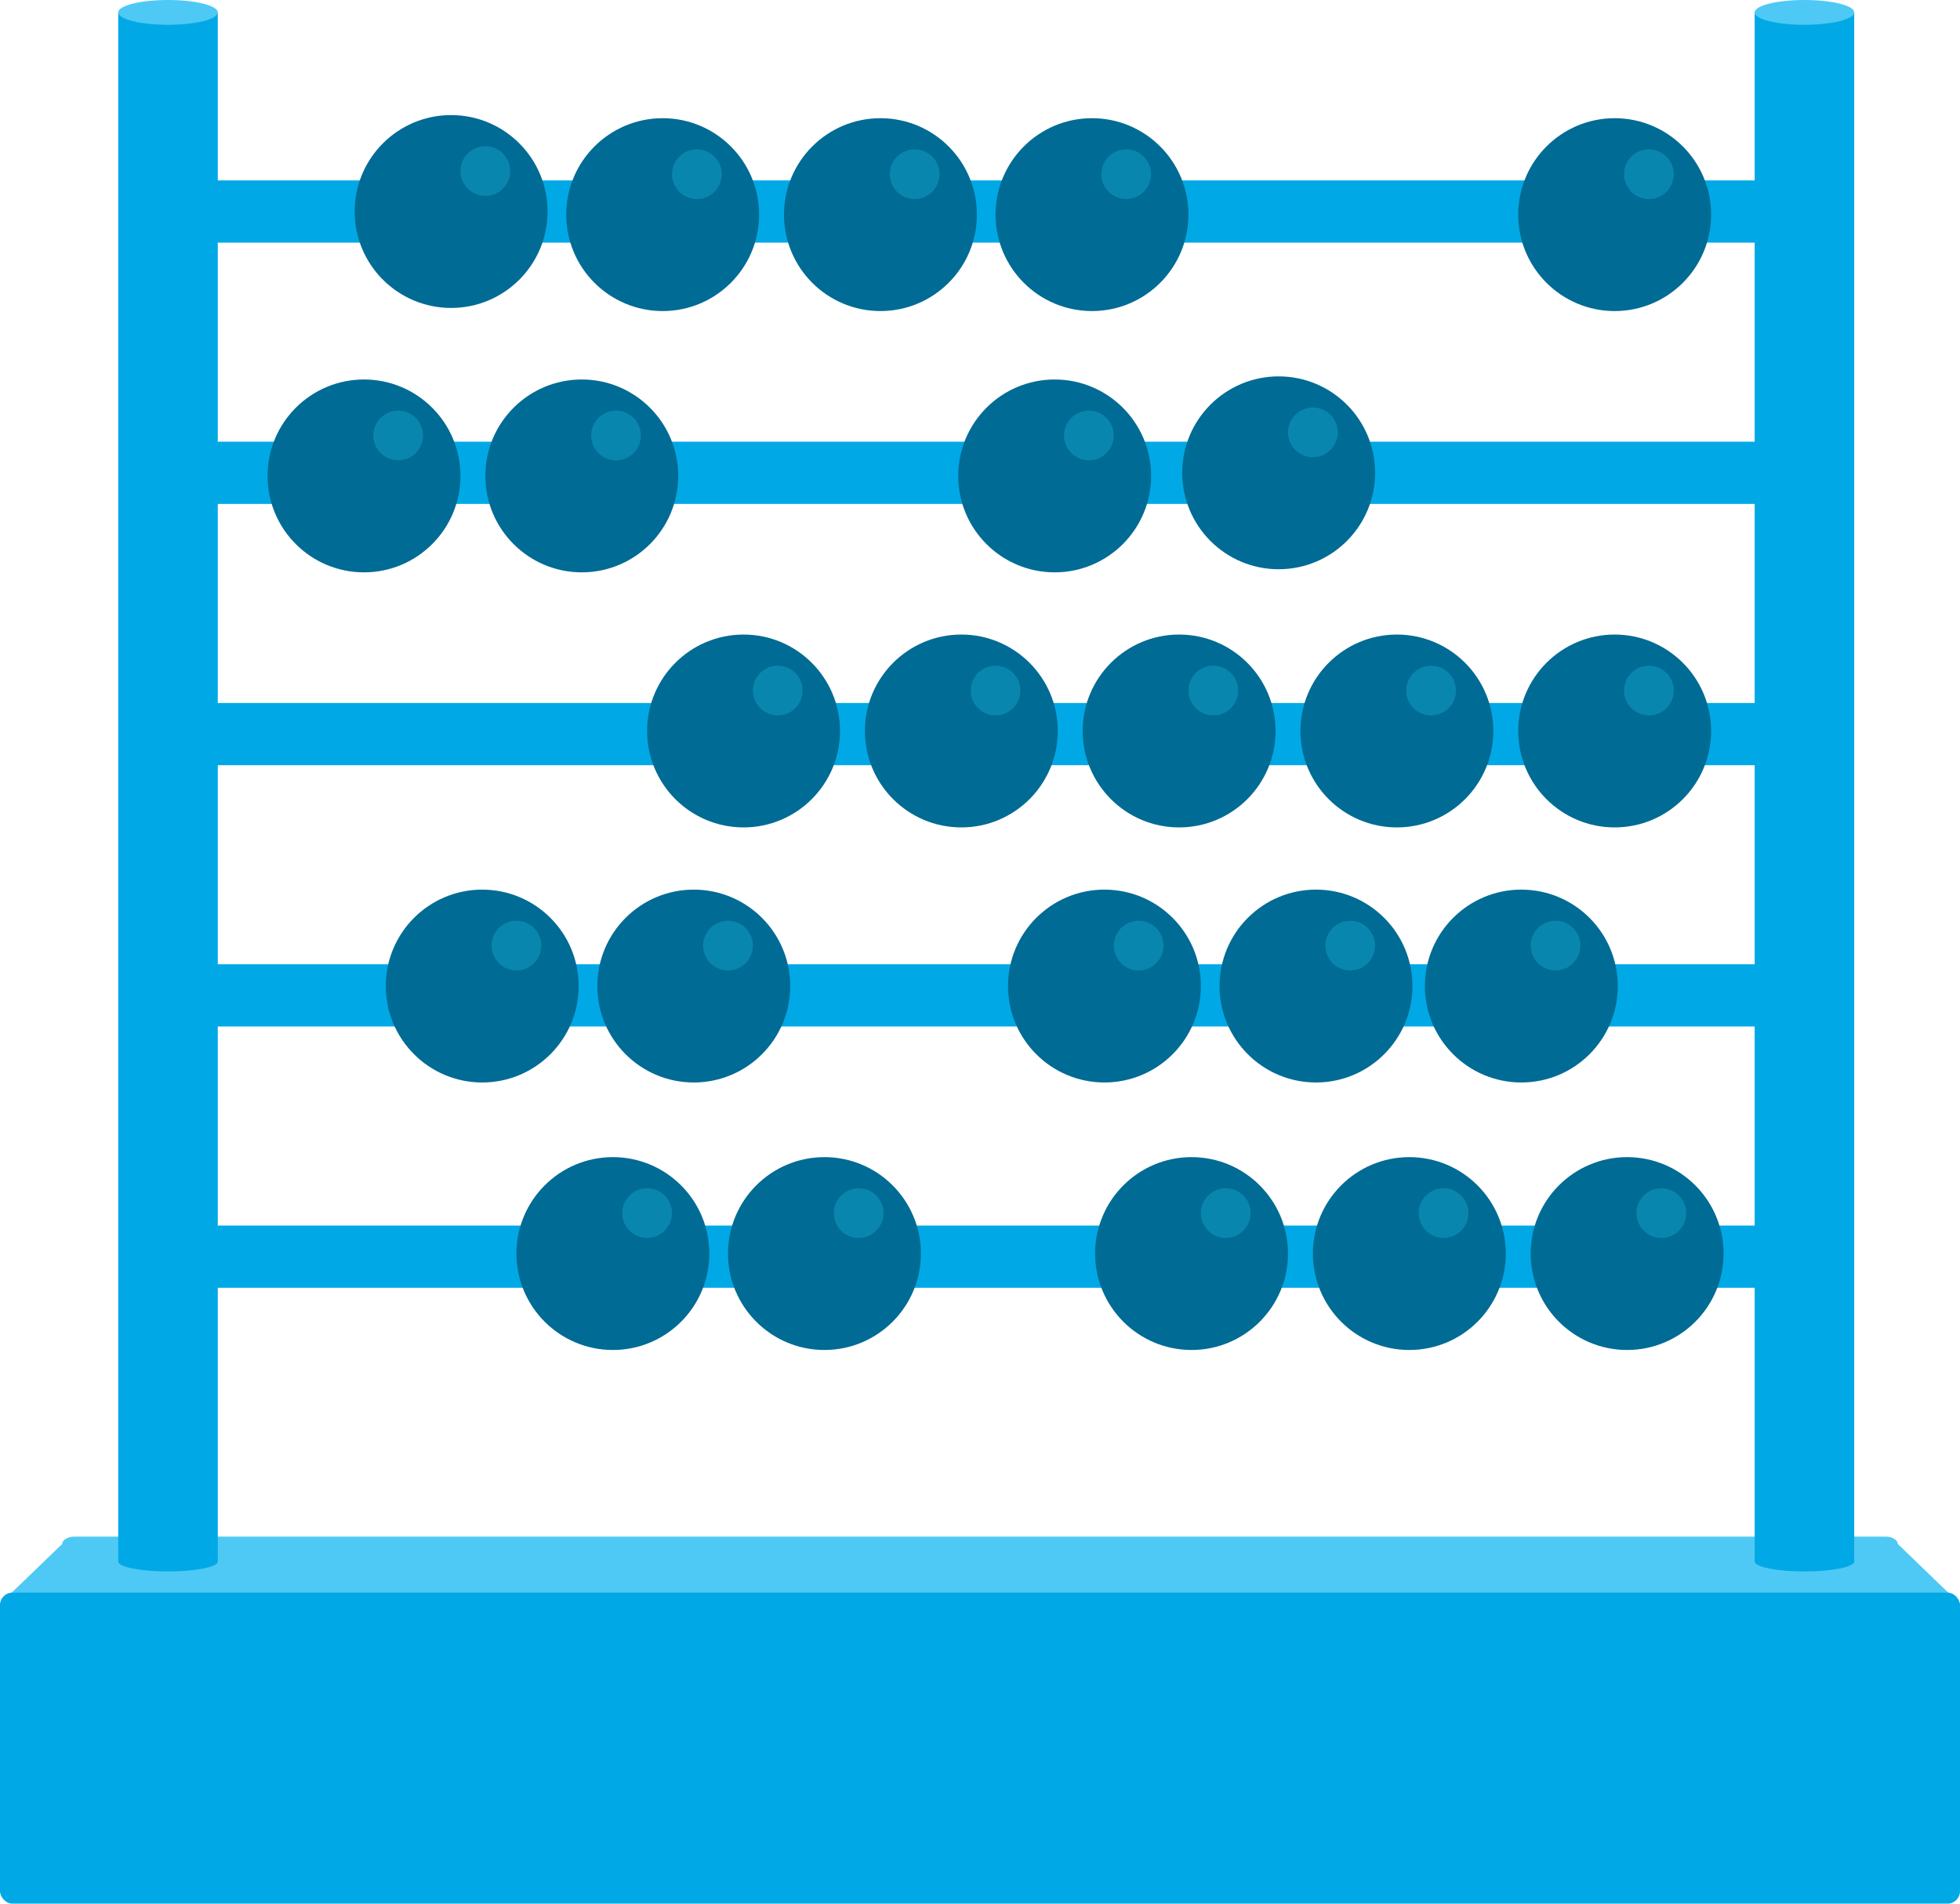
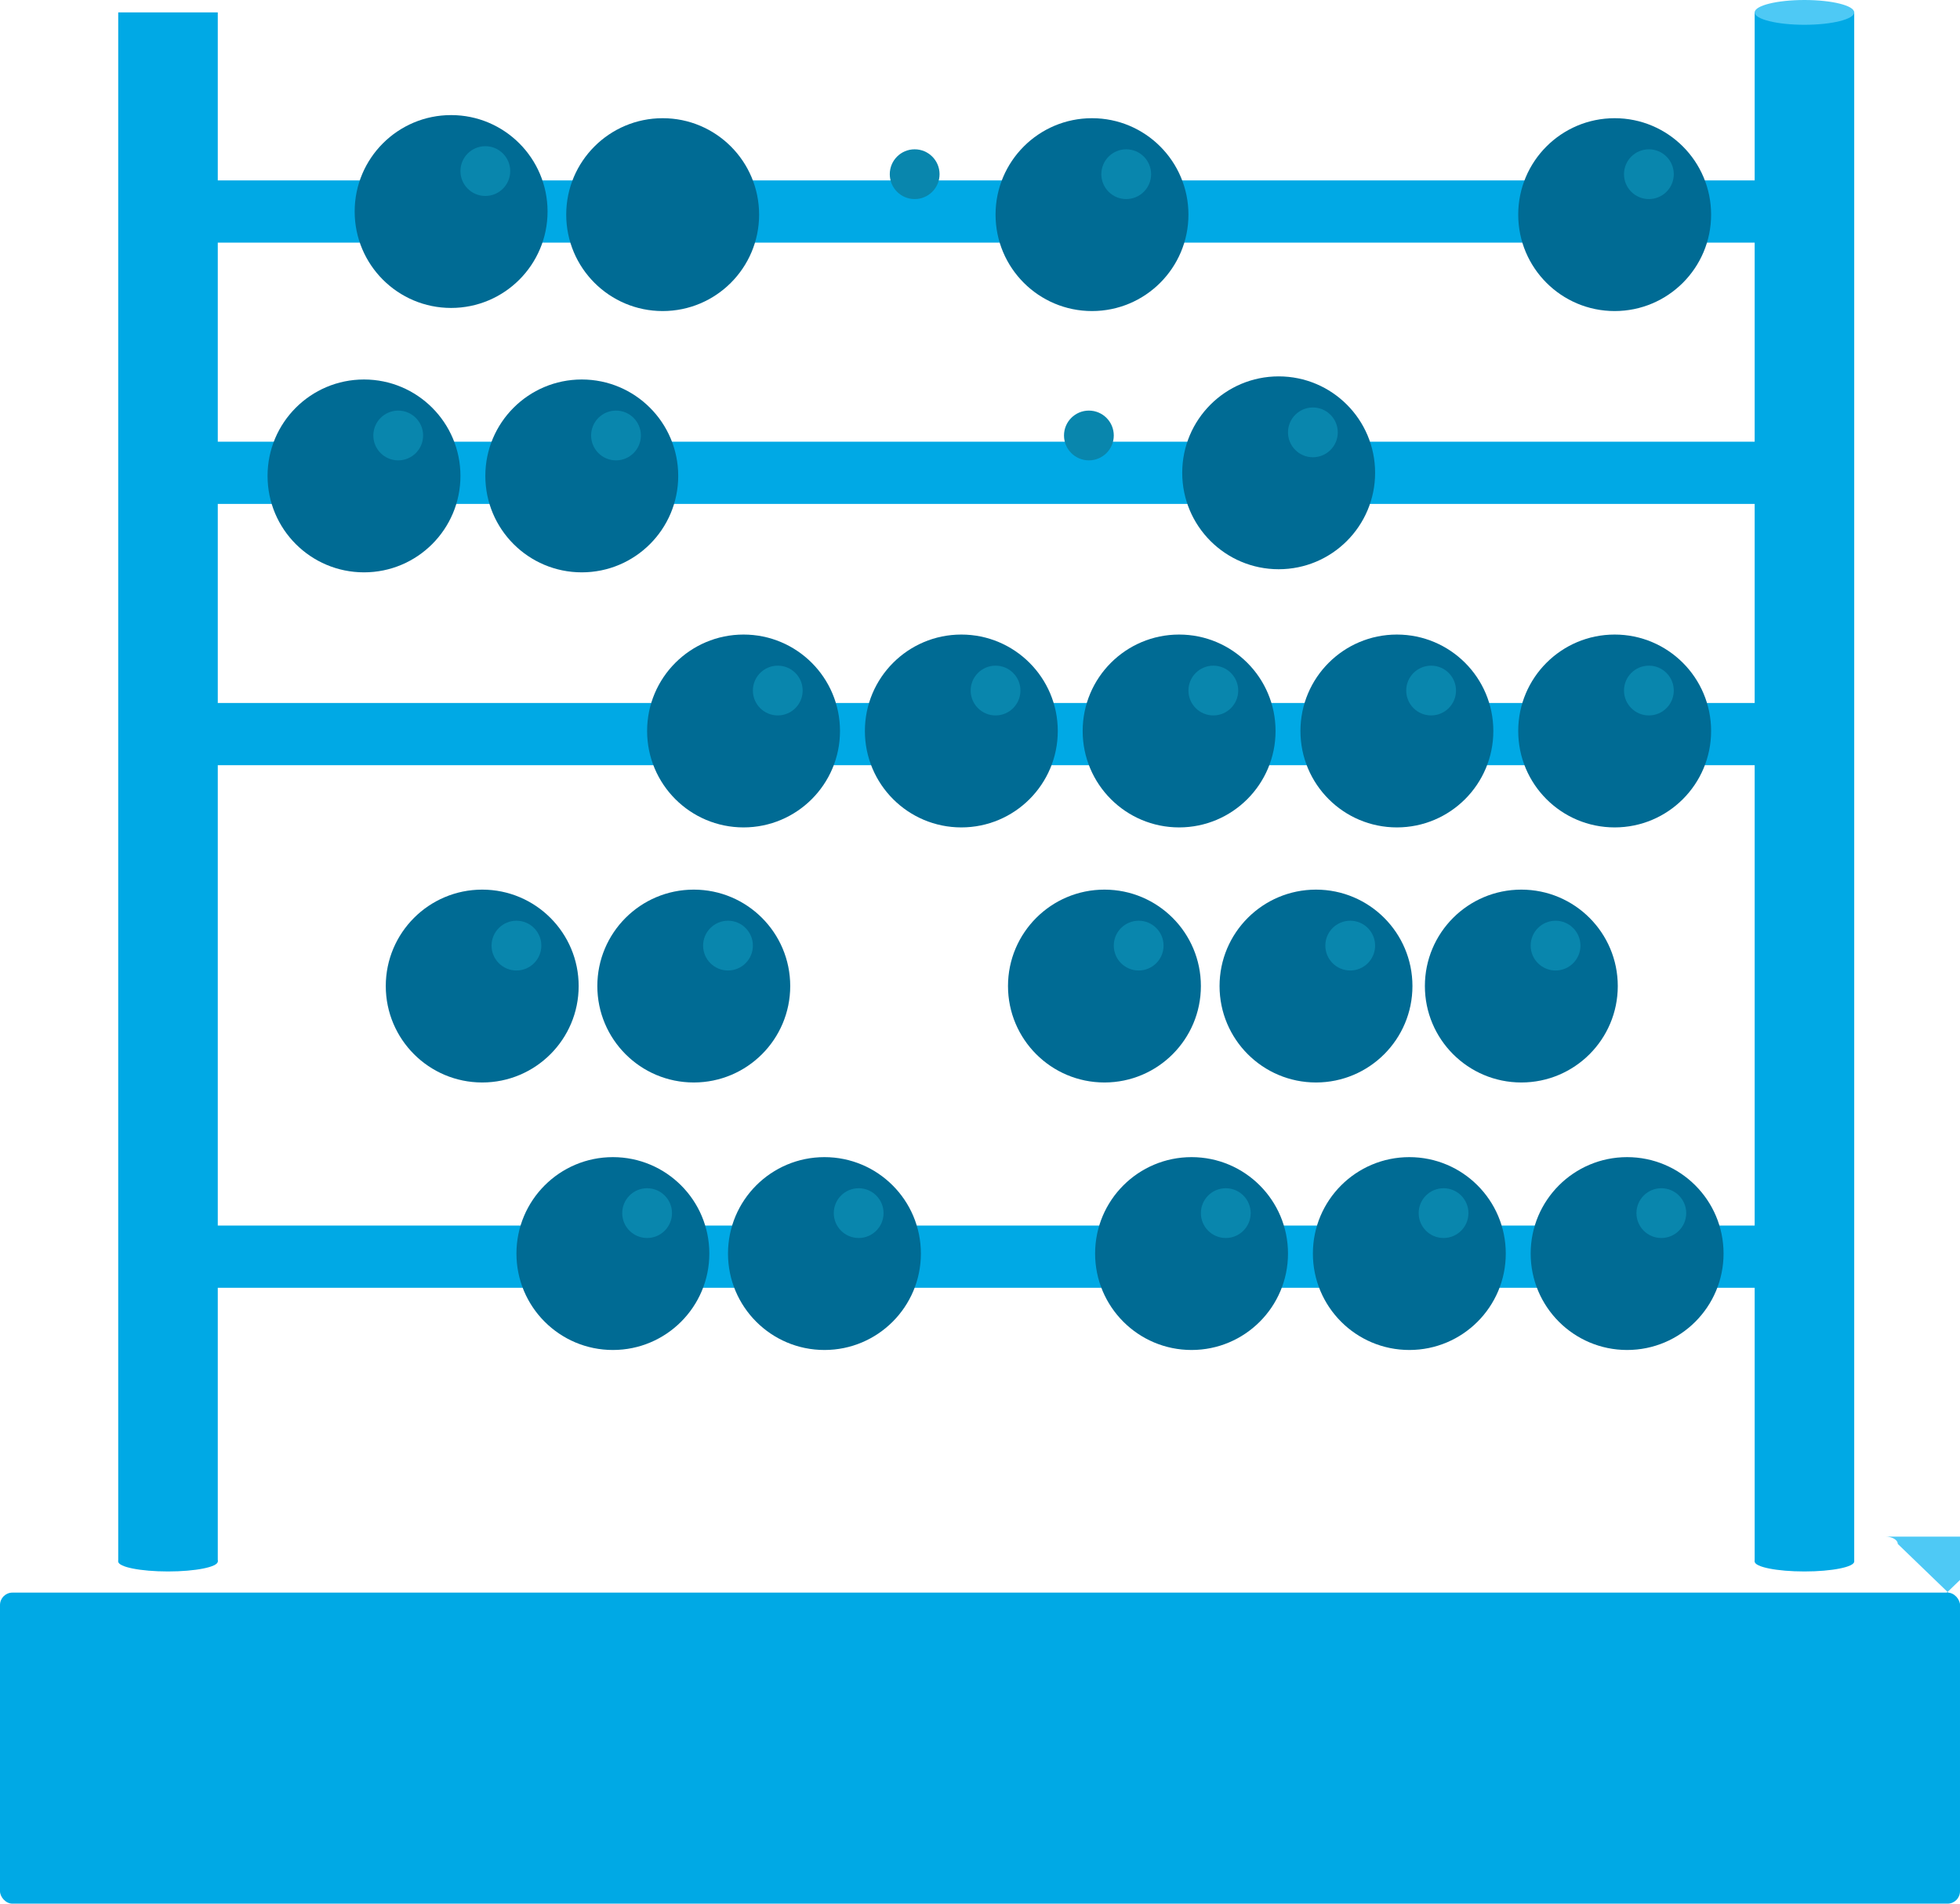
<svg xmlns="http://www.w3.org/2000/svg" viewBox="0 0 315 306">
  <g id="f6e12170-c476-475e-b928-c53a180368e7" data-name="Layer 2">
    <g id="bfe08851-4f09-423e-825f-e58780542111" data-name="Layer 1">
      <g>
-         <path d="M313,259H2c-1.1,0-2-.527-2-1.176l10-9.648c0-.649.895-1.176,2-1.176H303c1.105,0,2,.527,2,1.176l10,9.648C315,258.473,314.105,259,313,259Z" fill="#4ec9f5" />
+         <path d="M313,259c-1.1,0-2-.527-2-1.176l10-9.648c0-.649.895-1.176,2-1.176H303c1.105,0,2,.527,2,1.176l10,9.648C315,258.473,314.105,259,313,259Z" fill="#4ec9f5" />
        <rect y="256" width="315" height="50" rx="2" fill="#00a9e5" />
        <g>
          <ellipse cx="27" cy="251" rx="8" ry="1.6" fill="#00a9e5" />
          <rect x="19" y="1.992" width="16" height="249.008" fill="#00a9e5" />
-           <ellipse cx="27" cy="1.992" rx="8" ry="1.992" fill="#4ec9f5" />
        </g>
        <g>
          <ellipse cx="290" cy="251" rx="8" ry="1.6" fill="#00a9e5" />
          <rect x="282" y="1.992" width="16" height="249.008" fill="#00a9e5" />
          <ellipse cx="290" cy="1.992" rx="8" ry="1.992" fill="#4ec9f5" />
        </g>
        <rect x="30" y="29" width="256" height="10" fill="#00a9e5" />
        <rect x="30" y="71" width="256" height="10" fill="#00a9e5" />
        <rect x="30" y="113" width="256" height="10" fill="#00a9e5" />
-         <rect x="30" y="155" width="256" height="10" fill="#00a9e5" />
        <rect x="30" y="197" width="256" height="10" fill="#00a9e5" />
        <g>
          <circle cx="72.5" cy="34" r="15.5" fill="#006b94" />
          <circle cx="78" cy="27.5" r="4" fill="#0986ad" />
        </g>
        <g>
          <circle cx="106.5" cy="34.5" r="15.5" fill="#006b94" />
-           <circle cx="112" cy="28" r="4" fill="#0986ad" />
        </g>
        <g>
-           <circle cx="141.5" cy="34.5" r="15.5" fill="#006b94" />
          <circle cx="147" cy="28" r="4" fill="#0986ad" />
        </g>
        <g>
          <circle cx="175.5" cy="34.5" r="15.5" fill="#006b94" />
          <circle cx="181" cy="28" r="4" fill="#0986ad" />
        </g>
        <g>
          <circle cx="259.5" cy="34.5" r="15.5" fill="#006b94" />
          <circle cx="265" cy="28" r="4" fill="#0986ad" />
        </g>
        <g>
          <circle cx="205.5" cy="76" r="15.5" fill="#006b94" />
          <circle cx="211" cy="69.5" r="4" fill="#0986ad" />
        </g>
        <g>
          <circle cx="259.5" cy="117.5" r="15.5" fill="#006b94" />
          <circle cx="265" cy="111" r="4" fill="#0986ad" />
        </g>
        <g>
          <circle cx="224.5" cy="117.5" r="15.5" fill="#006b94" />
          <circle cx="230" cy="111" r="4" fill="#0986ad" />
        </g>
        <g>
          <circle cx="189.5" cy="117.5" r="15.5" fill="#006b94" />
          <circle cx="195" cy="111" r="4" fill="#0986ad" />
        </g>
        <g>
          <circle cx="154.5" cy="117.5" r="15.5" fill="#006b94" />
          <circle cx="160" cy="111" r="4" fill="#0986ad" />
        </g>
        <g>
          <circle cx="77.5" cy="158.5" r="15.5" fill="#006b94" />
          <circle cx="83" cy="152" r="4" fill="#0986ad" />
        </g>
        <g>
          <circle cx="111.5" cy="158.5" r="15.5" fill="#006b94" />
          <circle cx="117" cy="152" r="4" fill="#0986ad" />
        </g>
        <g>
          <circle cx="211.5" cy="158.5" r="15.5" fill="#006b94" />
          <circle cx="217" cy="152" r="4" fill="#0986ad" />
        </g>
        <g>
          <circle cx="177.5" cy="158.5" r="15.5" fill="#006b94" />
          <circle cx="183" cy="152" r="4" fill="#0986ad" />
        </g>
        <g>
          <circle cx="261.5" cy="201.5" r="15.5" fill="#006b94" />
          <circle cx="267" cy="195" r="4" fill="#0986ad" />
        </g>
        <g>
          <circle cx="226.5" cy="201.5" r="15.5" fill="#006b94" />
          <circle cx="232" cy="195" r="4" fill="#0986ad" />
        </g>
        <g>
          <circle cx="191.5" cy="201.5" r="15.5" fill="#006b94" />
          <circle cx="197" cy="195" r="4" fill="#0986ad" />
        </g>
        <g>
          <circle cx="132.5" cy="201.5" r="15.5" fill="#006b94" />
          <circle cx="138" cy="195" r="4" fill="#0986ad" />
        </g>
        <g>
          <circle cx="98.5" cy="201.5" r="15.5" fill="#006b94" />
          <circle cx="104" cy="195" r="4" fill="#0986ad" />
        </g>
        <g>
          <circle cx="244.5" cy="158.5" r="15.5" fill="#006b94" />
          <circle cx="250" cy="152" r="4" fill="#0986ad" />
        </g>
        <g>
          <circle cx="119.5" cy="117.5" r="15.5" fill="#006b94" />
          <circle cx="125" cy="111" r="4" fill="#0986ad" />
        </g>
        <g>
-           <circle cx="169.5" cy="76.5" r="15.5" fill="#006b94" />
          <circle cx="175" cy="70" r="4" fill="#0986ad" />
        </g>
        <g>
          <circle cx="58.5" cy="76.5" r="15.5" fill="#006b94" />
          <circle cx="64" cy="70" r="4" fill="#0986ad" />
        </g>
        <g>
          <circle cx="93.5" cy="76.5" r="15.5" fill="#006b94" />
          <circle cx="99" cy="70" r="4" fill="#0986ad" />
        </g>
      </g>
    </g>
  </g>
</svg>